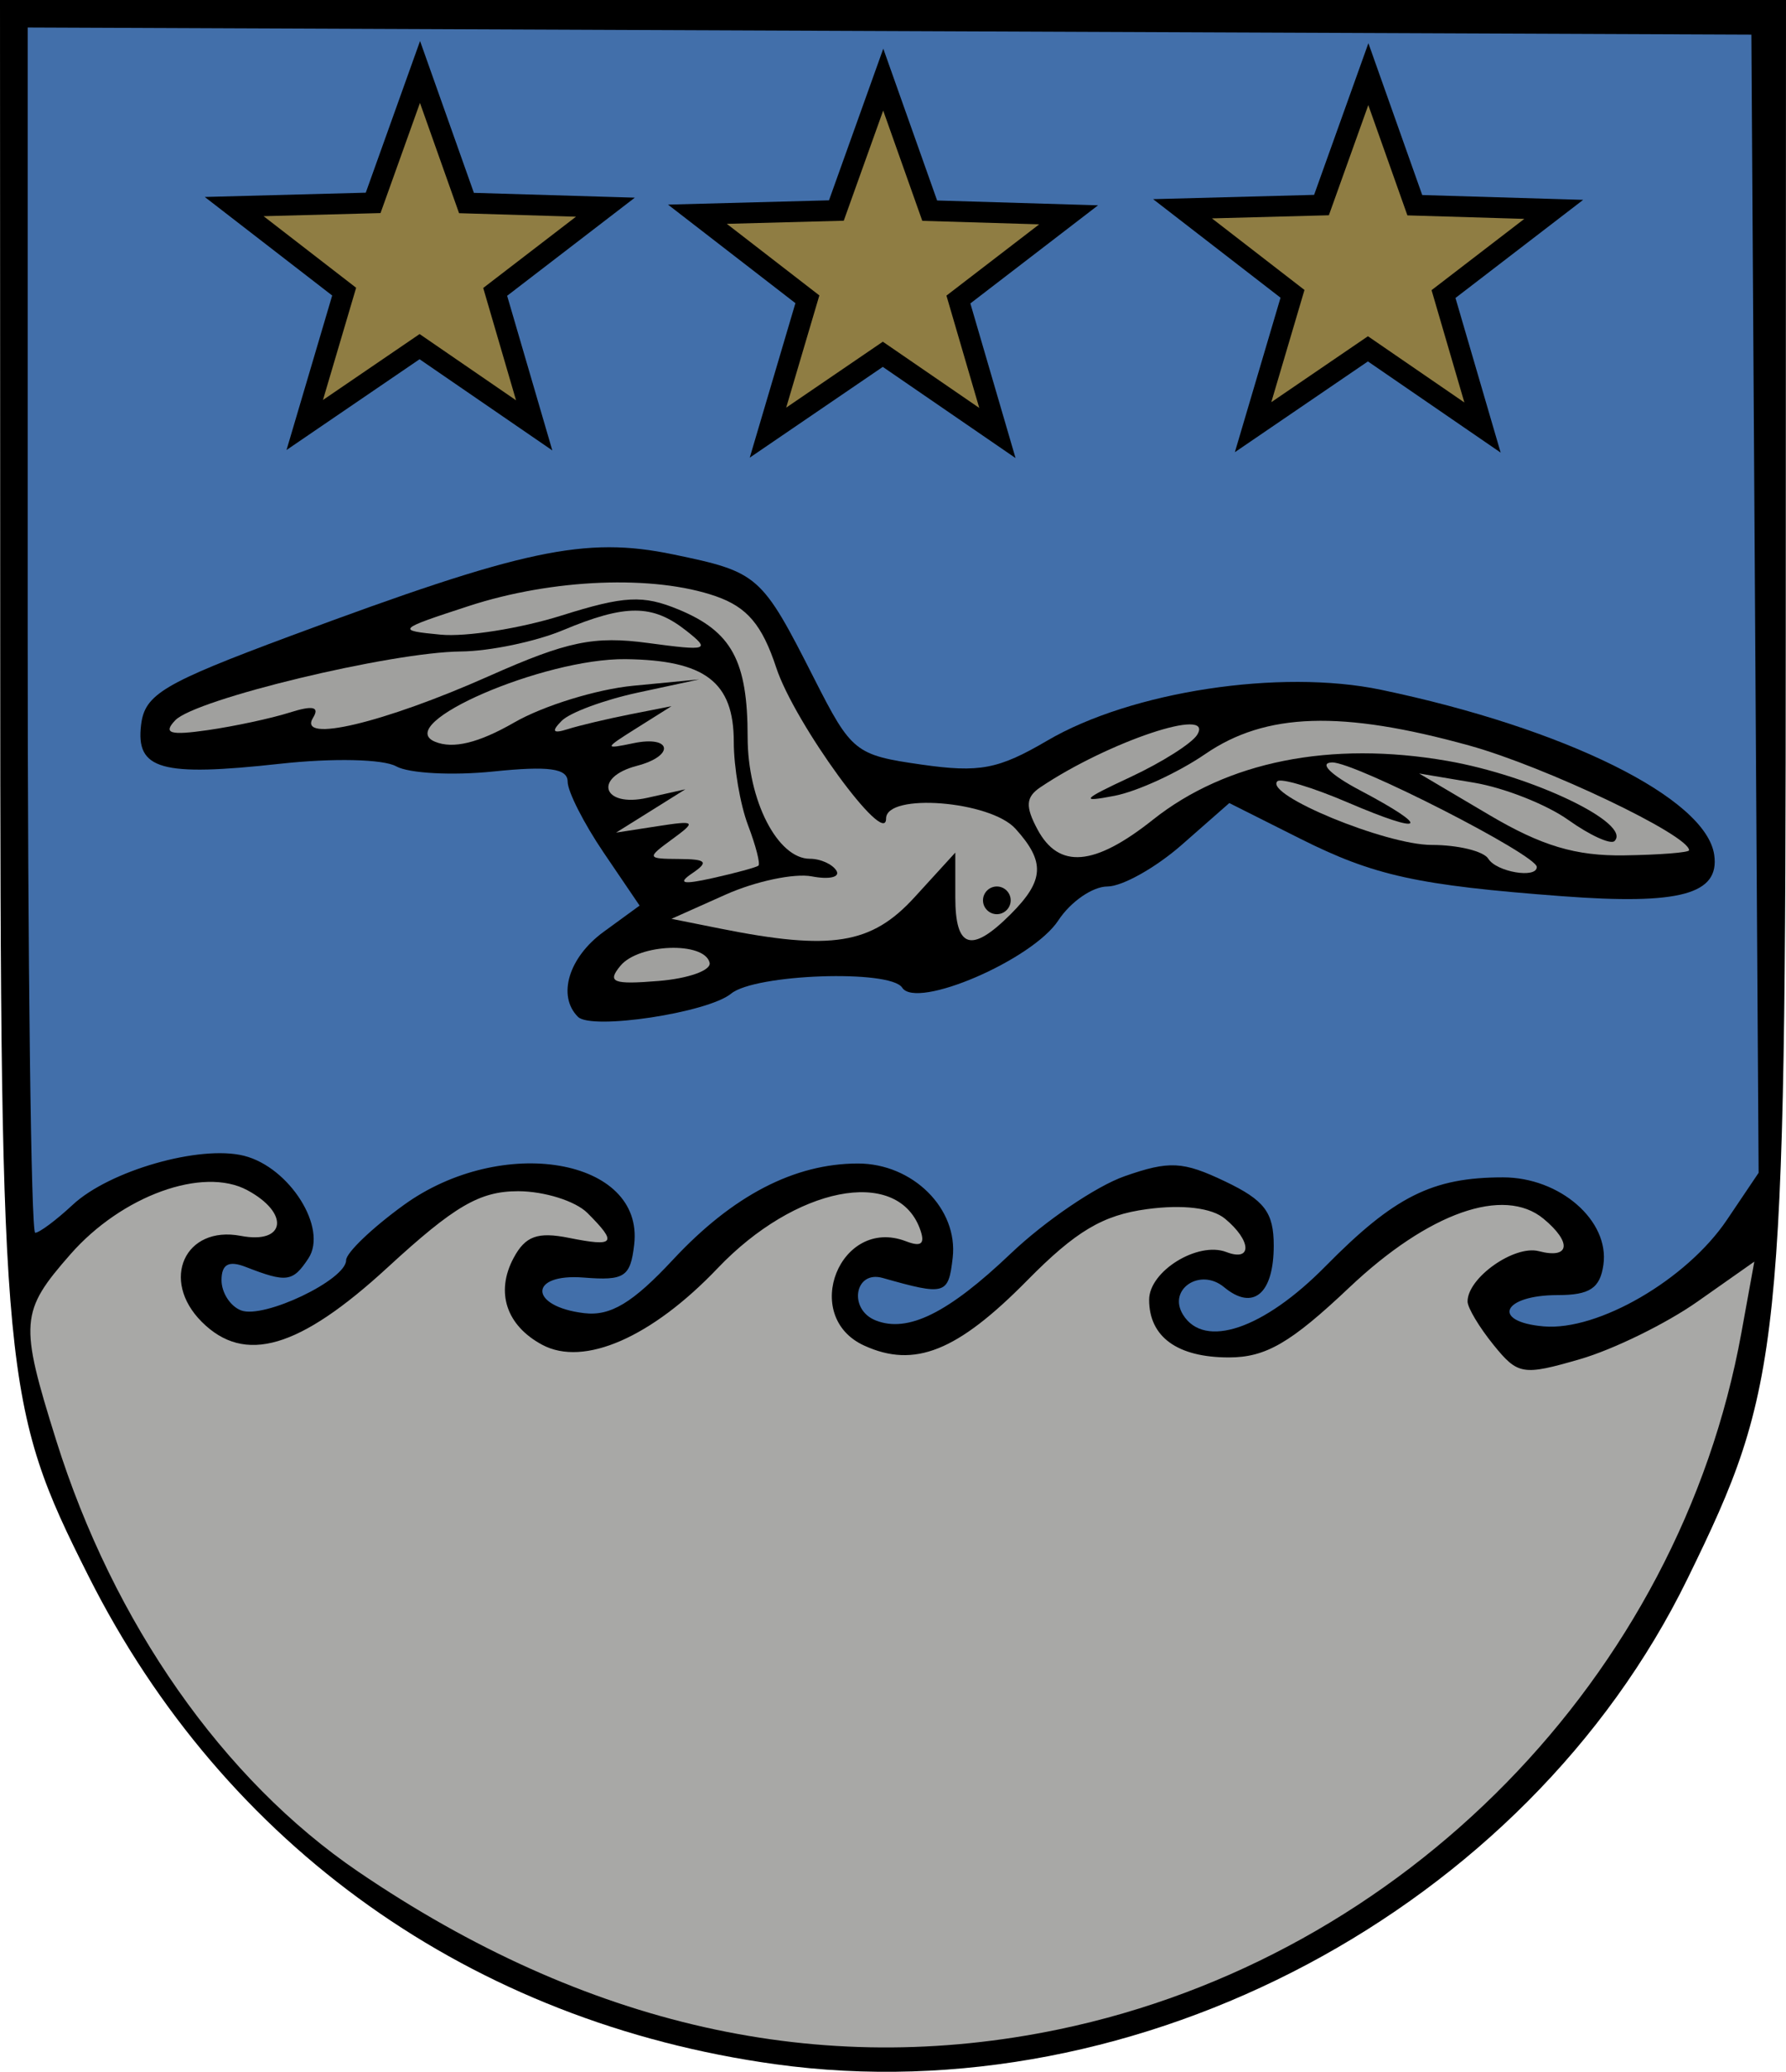
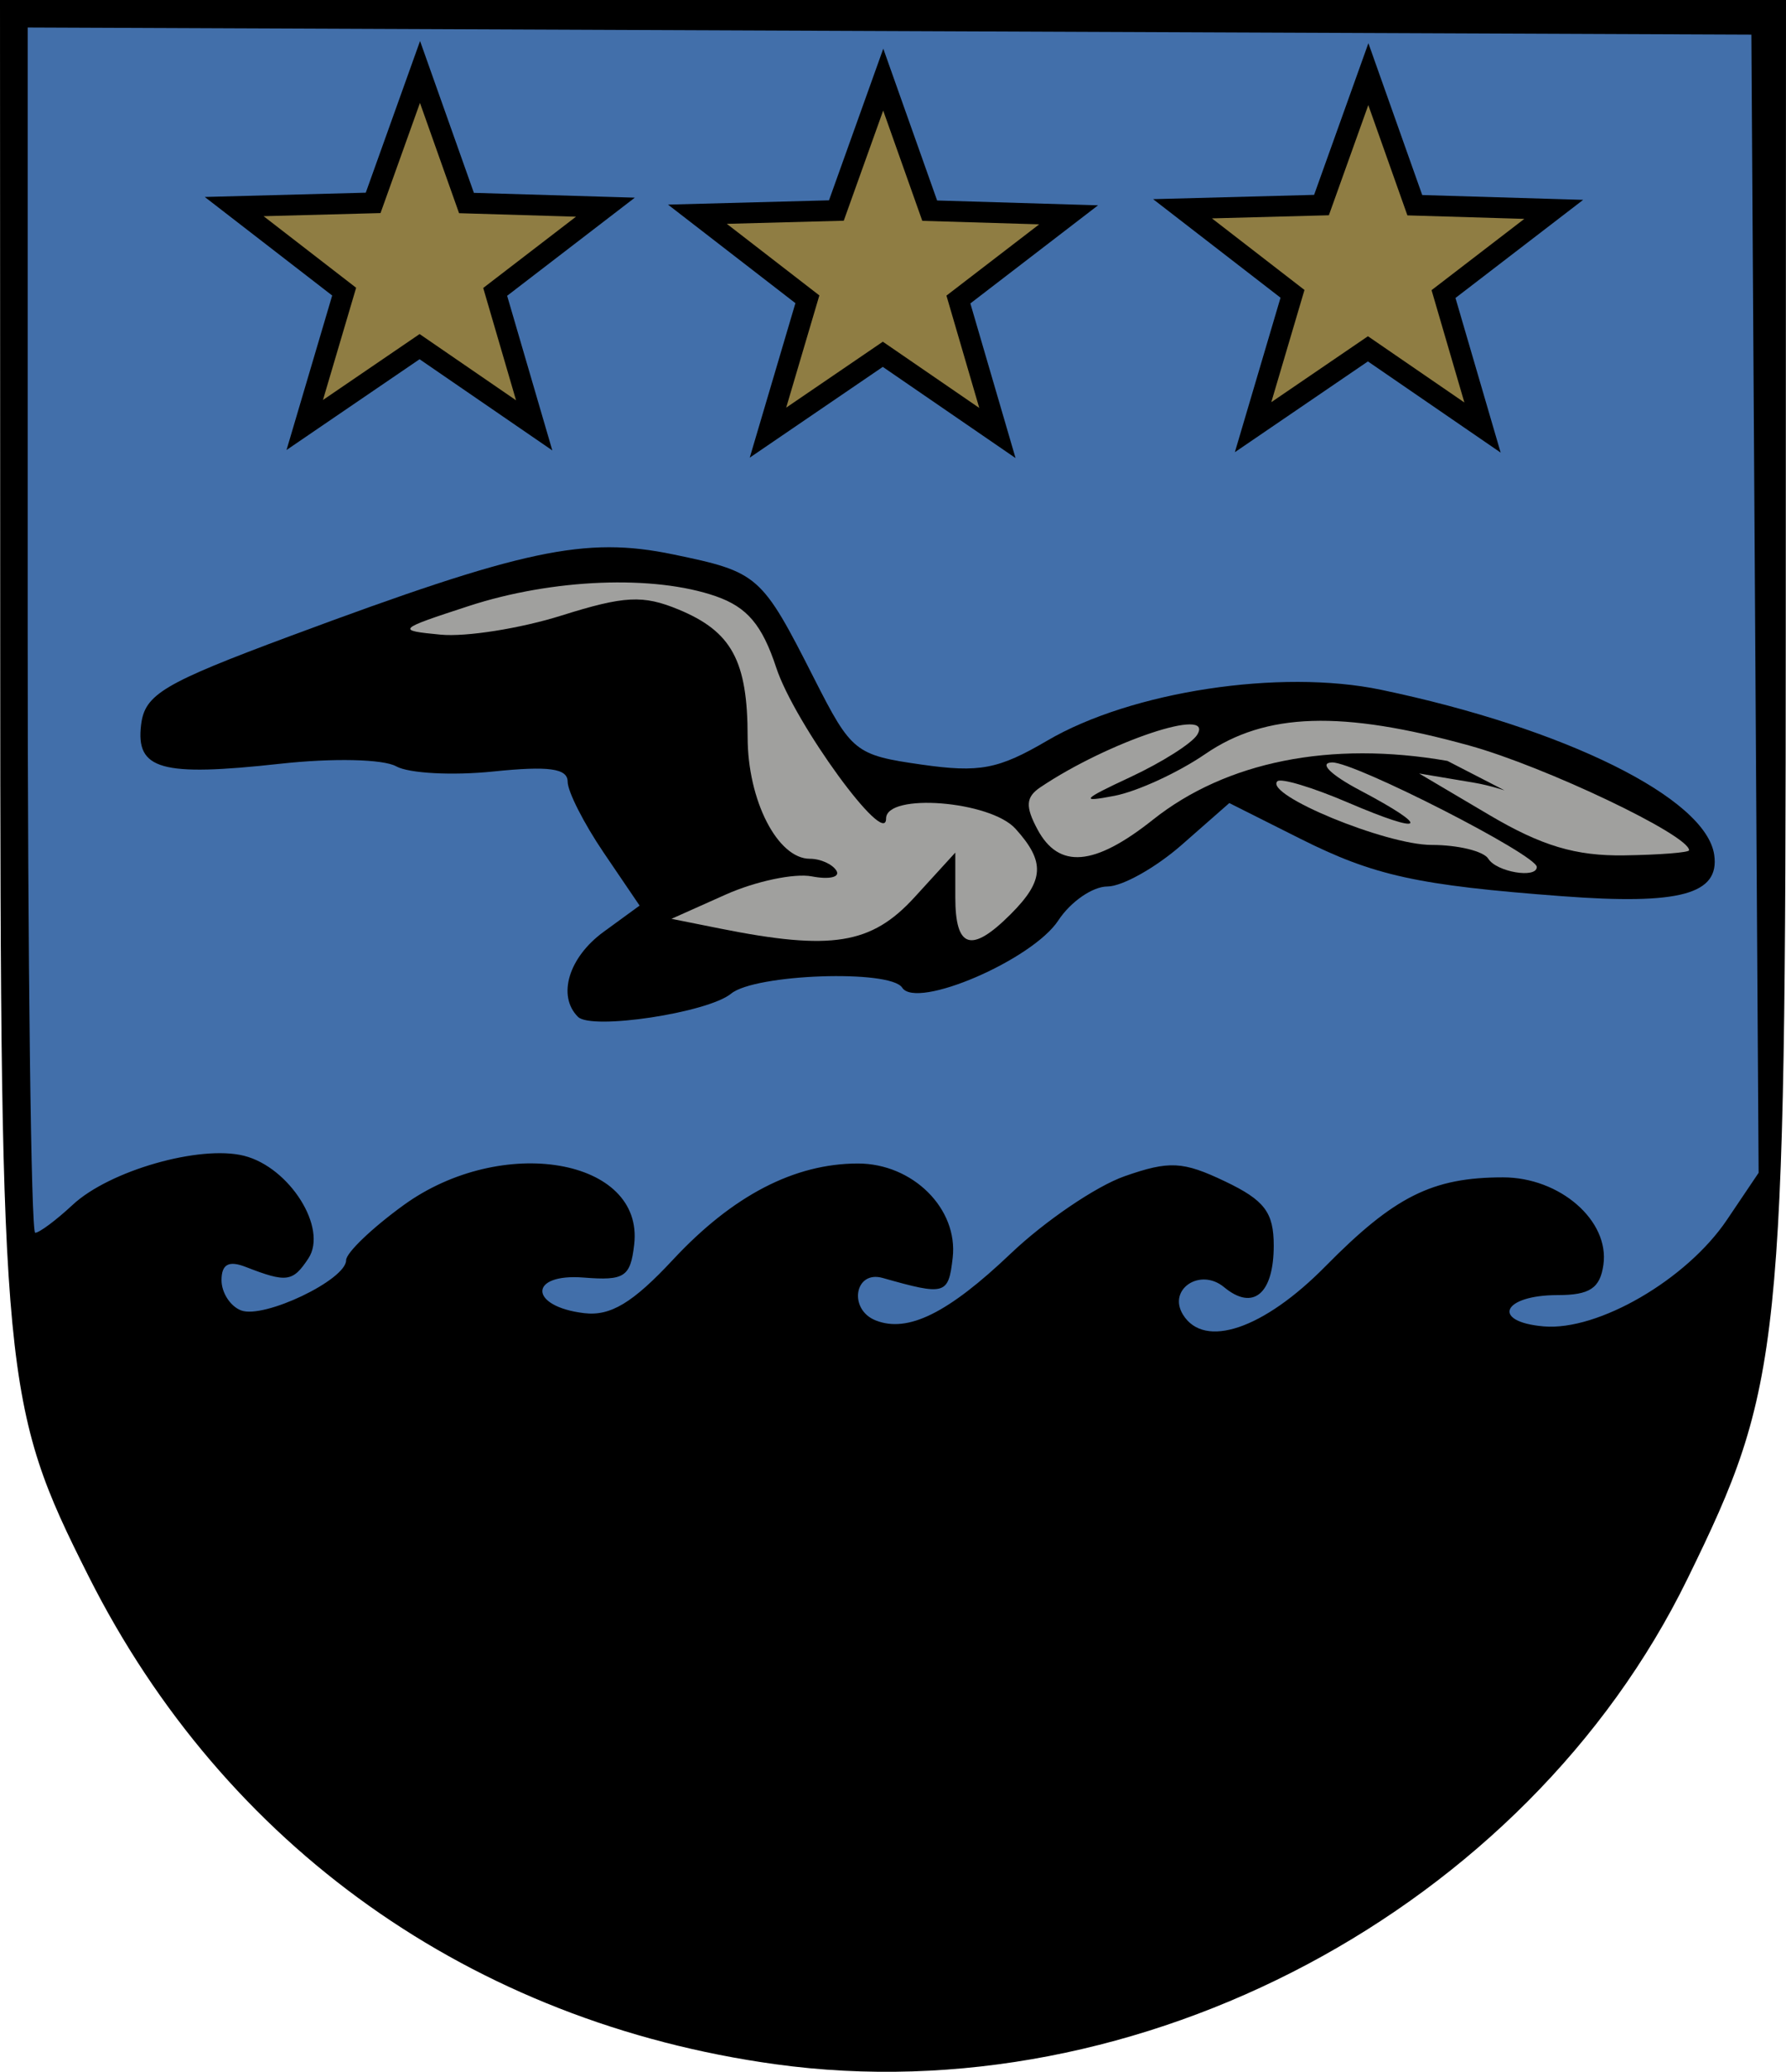
<svg xmlns="http://www.w3.org/2000/svg" xmlns:ns1="http://sodipodi.sourceforge.net/DTD/sodipodi-0.dtd" xmlns:ns2="http://www.inkscape.org/namespaces/inkscape" id="svg2000" ns1:version="0.32" ns2:version="0.44.1" width="129" height="149.575" version="1.0" ns1:docbase="E:\transfer" ns1:docname="Jurmala_CoA.svg">
  <defs id="defs2003" />
  <ns1:namedview ns2:window-height="573" ns2:window-width="909" ns2:pageshadow="2" ns2:pageopacity="0.0" guidetolerance="10.0" gridtolerance="10.0" objecttolerance="10.0" borderopacity="1.0" bordercolor="#666666" pagecolor="#ffffff" id="base" ns2:zoom="2.54" ns2:cx="111.23169" ns2:cy="84.47286" ns2:window-x="107" ns2:window-y="110" ns2:current-layer="svg2000" />
  <g id="g2948">
    <path id="path2043" d="M 56,149.027 C 34.073,145.991 16.229,133.319 6.401,113.804 C 0.215,101.52 0.031,99.604 0.015,47.25 L 0,0 L 64.5,0 L 129,0 L 128.983,45.75 C 128.963,97.574 128.705,100.047 121.875,114 C 110.21,137.83 82.301,152.67 56,149.027 z " style="fill:black" />
-     <path id="path2041" d="M 76.5,146.505 C 101.412,141.307 121.265,121.051 125.776,96.23 L 126.712,91.083 L 122.606,93.97 C 120.348,95.558 116.529,97.429 114.119,98.126 C 109.983,99.324 109.634,99.266 107.869,97.087 C 106.841,95.817 106,94.41 106,93.961 C 106,92.248 109.378,89.866 111.149,90.329 C 113.386,90.914 113.562,89.711 111.492,87.993 C 108.628,85.616 103.177,87.543 97.455,92.954 C 93.224,96.955 91.424,98 88.76,98 C 85.043,98 83,96.523 83,93.835 C 83,91.774 86.519,89.601 88.578,90.392 C 90.455,91.112 90.399,89.576 88.49,87.992 C 87.539,87.202 85.454,86.944 82.851,87.293 C 79.653,87.722 77.699,88.885 74.185,92.449 C 69.145,97.561 66.048,98.799 62.426,97.148 C 57.788,95.035 60.685,87.791 65.439,89.615 C 66.584,90.054 66.855,89.787 66.419,88.649 C 64.723,84.23 57.434,85.684 51.836,91.558 C 47.073,96.556 42.17,98.696 39.167,97.089 C 36.57,95.7 35.774,93.29 37.096,90.821 C 37.943,89.237 38.828,88.916 41.092,89.368 C 44.42,90.034 44.621,89.764 42.429,87.571 C 41.564,86.707 39.31,86 37.42,86 C 34.645,86 32.829,87.06 28,91.5 C 21.614,97.371 17.668,98.525 14.571,95.429 C 11.553,92.41 13.354,88.452 17.394,89.224 C 20.639,89.845 20.953,87.581 17.853,85.921 C 14.648,84.206 8.798,86.327 5.093,90.547 C 1.452,94.694 1.392,95.477 4.058,103.985 C 8.195,117.185 16.112,128.485 25.874,135.125 C 42.29,146.29 59.254,150.103 76.5,146.505 z " style="fill:#a8a8a6;fill-opacity:1" />
    <path id="path2039" d="M 73,90.505 C 75.475,88.149 79.179,85.635 81.231,84.917 C 84.459,83.788 85.437,83.838 88.481,85.29 C 91.335,86.65 92,87.527 92,89.925 C 92,93.415 90.507,94.666 88.414,92.928 C 86.689,91.497 84.316,93.084 85.446,94.913 C 86.987,97.406 91.261,95.959 95.724,91.432 C 100.711,86.373 103.453,85 108.565,85 C 112.671,85 116.264,88.129 115.811,91.311 C 115.57,93.007 114.825,93.5 112.5,93.5 C 108.519,93.5 107.666,95.428 111.5,95.759 C 115.428,96.098 121.828,92.379 124.731,88.071 L 127.022,84.672 L 126.761,43.586 L 126.5,2.5 L 64.25,2.242 L 2,1.985 L 2,45.492 C 2,69.422 2.244,89 2.542,89 C 2.84,89 4.058,88.092 5.249,86.983 C 7.9,84.513 14.437,82.642 17.622,83.441 C 20.923,84.27 23.699,88.691 22.274,90.851 C 21.149,92.556 20.704,92.617 17.75,91.467 C 16.518,90.988 16,91.271 16,92.424 C 16,93.326 16.634,94.306 17.41,94.604 C 19.057,95.236 25,92.399 25,90.981 C 25,90.448 26.868,88.66 29.15,87.006 C 36.247,81.865 46.528,83.618 45.807,89.847 C 45.536,92.191 45.111,92.469 42.161,92.234 C 38.157,91.915 38.186,94.324 42.192,94.803 C 44.096,95.031 45.701,94.065 48.615,90.937 C 52.921,86.315 57.377,84 61.968,84 C 65.934,84 69.219,87.27 68.811,90.811 C 68.502,93.482 68.286,93.544 63.75,92.261 C 61.722,91.688 61.257,94.539 63.25,95.328 C 65.571,96.246 68.48,94.807 73,90.505 z " style="fill:#426faa;fill-opacity:1" />
    <g id="g2938">
      <path style="fill:black" d="M 41.744,73.41 C 40.232,71.898 41.074,69.113 43.599,67.274 L 46.198,65.38 L 43.599,61.551 C 42.17,59.444 41,57.141 41,56.433 C 41,55.473 39.632,55.286 35.636,55.698 C 32.686,56.003 29.528,55.835 28.618,55.326 C 27.68,54.801 24.049,54.721 20.232,55.14 C 11.632,56.086 9.793,55.57 10.192,52.32 C 10.462,50.122 11.797,49.33 21,45.906 C 37.808,39.653 42.262,38.705 48.626,40.026 C 54.795,41.307 54.995,41.483 58.809,48.995 C 61.5,54.295 61.774,54.515 66.544,55.197 C 70.755,55.799 72.105,55.542 75.65,53.465 C 81.705,49.916 92.461,48.279 99.741,49.797 C 113.035,52.571 123.23,57.62 123.815,61.72 C 124.22,64.561 121.341,65.342 112.828,64.701 C 102.38,63.915 99.238,63.225 93.893,60.54 L 88.79,57.977 L 85.36,60.989 C 83.474,62.645 81.056,64 79.988,64 C 78.92,64 77.324,65.102 76.442,66.448 C 74.576,69.297 66.191,72.906 65.163,71.304 C 64.312,69.976 54.531,70.317 52.809,71.735 C 51.133,73.115 42.722,74.389 41.744,73.41 z " id="path2037" />
-       <path style="fill:#a0a09e;fill-opacity:1" d="M 51.254,69.5 C 50.876,67.96 46.144,68.122 44.817,69.72 C 43.825,70.916 44.264,71.091 47.568,70.821 C 49.731,70.645 51.389,70.05 51.254,69.5 z " id="path2035" />
      <path style="fill:#a0a09e;fill-opacity:1" d="M 66.056,64.777 L 69,61.554 L 69,64.777 C 69,68.486 70.16,68.84 73,66 C 75.433,63.567 75.508,62.219 73.345,59.829 C 71.52,57.812 64,57.222 64,59.095 C 64,61.284 57.389,52.21 56.069,48.208 C 55.047,45.111 53.969,43.836 51.706,43.047 C 47.235,41.489 39.914,41.777 33.865,43.75 C 28.662,45.447 28.6,45.51 31.826,45.819 C 33.656,45.995 37.584,45.373 40.555,44.439 C 45.099,43.01 46.443,42.941 49.017,44.007 C 52.856,45.597 54,47.711 54,53.212 C 54,57.78 56.16,62 58.498,62 C 59.259,62 60.12,62.385 60.411,62.856 C 60.702,63.326 59.904,63.513 58.639,63.271 C 57.374,63.029 54.575,63.62 52.419,64.583 L 48.5,66.334 L 52,67.035 C 60.058,68.65 62.942,68.186 66.056,64.777 z " id="path2033" />
-       <path style="fill:black;fill-opacity:1" d="M 71,65 C 71,64.45 71.45,64 72,64 C 72.55,64 73,64.45 73,65 C 73,65.55 72.55,66 72,66 C 71.45,66 71,65.55 71,65 z " id="path2031" />
-       <path style="fill:#a0a09e;fill-opacity:1" d="M 54.778,62.498 C 54.931,62.377 54.593,61.061 54.028,59.574 C 53.463,58.087 53,55.379 53,53.557 C 53,49.237 50.929,47.656 45.183,47.588 C 39.267,47.519 28.316,52.264 31.422,53.55 C 32.724,54.089 34.572,53.64 37.148,52.157 C 39.24,50.953 43.1,49.762 45.726,49.509 L 50.5,49.05 L 46.072,50.003 C 43.636,50.528 41.161,51.443 40.572,52.038 C 39.807,52.809 39.93,52.982 41,52.643 C 41.825,52.381 43.85,51.901 45.5,51.575 L 48.5,50.984 L 46,52.555 C 43.621,54.05 43.609,54.103 45.75,53.656 C 48.532,53.076 48.761,54.568 46,55.29 C 42.813,56.123 43.527,58.323 46.75,57.6 L 49.5,56.984 L 47,58.547 L 44.5,60.11 L 47.481,59.649 C 50.251,59.222 50.326,59.289 48.54,60.595 C 46.695,61.943 46.716,62.001 49.059,62.015 C 51.031,62.028 51.212,62.226 50,63.046 C 48.905,63.787 49.309,63.88 51.5,63.39 C 53.15,63.021 54.625,62.619 54.778,62.498 z " id="path2029" />
      <path style="fill:#a0a09e;fill-opacity:1" d="M 111,62.592 C 111,61.722 97.838,55.002 96.216,55.044 C 95.231,55.07 96.098,55.932 98.25,57.068 C 103.464,59.821 102.941,60.332 97.358,57.939 C 94.806,56.845 92.512,56.155 92.262,56.405 C 91.296,57.37 100.096,61 103.401,61 C 105.316,61 107.16,61.45 107.5,62 C 108.09,62.954 111,63.446 111,62.592 z " id="path2027" />
-       <path style="fill:#a0a09e;fill-opacity:1" d="M 83.272,59.182 C 88.566,54.974 96.115,53.466 104.543,54.934 C 110.693,56.005 117.883,59.45 116.615,60.718 C 116.34,60.993 114.837,60.308 113.274,59.195 C 111.711,58.082 108.648,56.872 106.466,56.507 L 102.5,55.841 L 107.561,58.833 C 111.338,61.066 113.813,61.807 117.311,61.754 C 119.89,61.715 122,61.548 122,61.384 C 122,60.294 111.62,55.349 106.144,53.83 C 96.897,51.266 91.424,51.44 87.054,54.437 C 85.099,55.777 82.15,57.135 80.5,57.454 C 77.968,57.944 78.145,57.733 81.636,56.107 C 83.91,55.047 86.085,53.671 86.469,53.05 C 87.759,50.963 80.05,53.541 75.147,56.836 C 74.092,57.545 74.045,58.215 74.932,59.873 C 76.476,62.758 79.038,62.546 83.272,59.182 z " id="path2025" />
-       <path style="fill:#a0a09e;fill-opacity:1" d="M 20.906,51.447 C 22.605,50.909 23.105,51.021 22.607,51.827 C 21.463,53.678 27.691,52.202 35.307,48.816 C 40.976,46.296 42.9,45.896 46.807,46.422 C 51.143,47.006 51.352,46.938 49.559,45.527 C 47.123,43.611 45.19,43.605 40.654,45.5 C 38.68,46.325 35.362,47.015 33.282,47.034 C 28.22,47.08 14.106,50.48 12.657,52.002 C 11.756,52.948 12.275,53.106 15,52.713 C 16.925,52.436 19.583,51.866 20.906,51.447 z " id="path2023" />
+       <path style="fill:#a0a09e;fill-opacity:1" d="M 83.272,59.182 C 88.566,54.974 96.115,53.466 104.543,54.934 C 116.34,60.993 114.837,60.308 113.274,59.195 C 111.711,58.082 108.648,56.872 106.466,56.507 L 102.5,55.841 L 107.561,58.833 C 111.338,61.066 113.813,61.807 117.311,61.754 C 119.89,61.715 122,61.548 122,61.384 C 122,60.294 111.62,55.349 106.144,53.83 C 96.897,51.266 91.424,51.44 87.054,54.437 C 85.099,55.777 82.15,57.135 80.5,57.454 C 77.968,57.944 78.145,57.733 81.636,56.107 C 83.91,55.047 86.085,53.671 86.469,53.05 C 87.759,50.963 80.05,53.541 75.147,56.836 C 74.092,57.545 74.045,58.215 74.932,59.873 C 76.476,62.758 79.038,62.546 83.272,59.182 z " id="path2025" />
    </g>
    <path transform="translate(83.064,12.363)" d="M 24.016,18.504 L 15.739,12.821 L 7.444,18.478 L 10.291,8.85 L 2.348,2.709 L 12.385,2.442 L 15.77,-7.01 L 19.126,2.452 L 29.161,2.752 L 21.199,8.867 L 24.016,18.504 z " ns2:randomized="0" ns2:rounded="0" ns2:flatsided="false" ns1:arg2="1.572372" ns1:arg1="0.94405343" ns1:r2="5.7347631" ns1:r1="14.096468" ns1:cy="7.0866141" ns1:cx="15.748031" ns1:sides="5" id="path2936" style="opacity:1;fill:#8f7d43;fill-opacity:1;stroke:black;stroke-width:1.5;stroke-linejoin:miter;stroke-miterlimit:4;stroke-dasharray:none;stroke-dashoffset:0;stroke-opacity:1" ns1:type="star" />
    <path transform="translate(14.567,12.205)" d="M 24.016,18.504 L 15.739,12.821 L 7.444,18.478 L 10.291,8.85 L 2.348,2.709 L 12.385,2.442 L 15.77,-7.01 L 19.126,2.452 L 29.161,2.752 L 21.199,8.867 L 24.016,18.504 z " ns2:randomized="0" ns2:rounded="0" ns2:flatsided="false" ns1:arg2="1.572372" ns1:arg1="0.94405343" ns1:r2="5.7347631" ns1:r1="14.096468" ns1:cy="7.0866141" ns1:cx="15.748031" ns1:sides="5" id="path2045" style="opacity:1;fill:#8f7d43;fill-opacity:1;stroke:black;stroke-width:1.5;stroke-linejoin:miter;stroke-miterlimit:4;stroke-dasharray:none;stroke-dashoffset:0;stroke-opacity:1" ns1:type="star" />
    <path transform="translate(48.025,12.757)" d="M 24.016,18.504 L 15.739,12.821 L 7.444,18.478 L 10.291,8.85 L 2.348,2.709 L 12.385,2.442 L 15.77,-7.01 L 19.126,2.452 L 29.161,2.752 L 21.199,8.867 L 24.016,18.504 z " ns2:randomized="0" ns2:rounded="0" ns2:flatsided="false" ns1:arg2="1.572372" ns1:arg1="0.94405343" ns1:r2="5.7347631" ns1:r1="14.096468" ns1:cy="7.0866141" ns1:cx="15.748031" ns1:sides="5" id="path2934" style="opacity:1;fill:#8f7d43;fill-opacity:1;stroke:black;stroke-width:1.5;stroke-linejoin:miter;stroke-miterlimit:4;stroke-dasharray:none;stroke-dashoffset:0;stroke-opacity:1" ns1:type="star" />
  </g>
</svg>